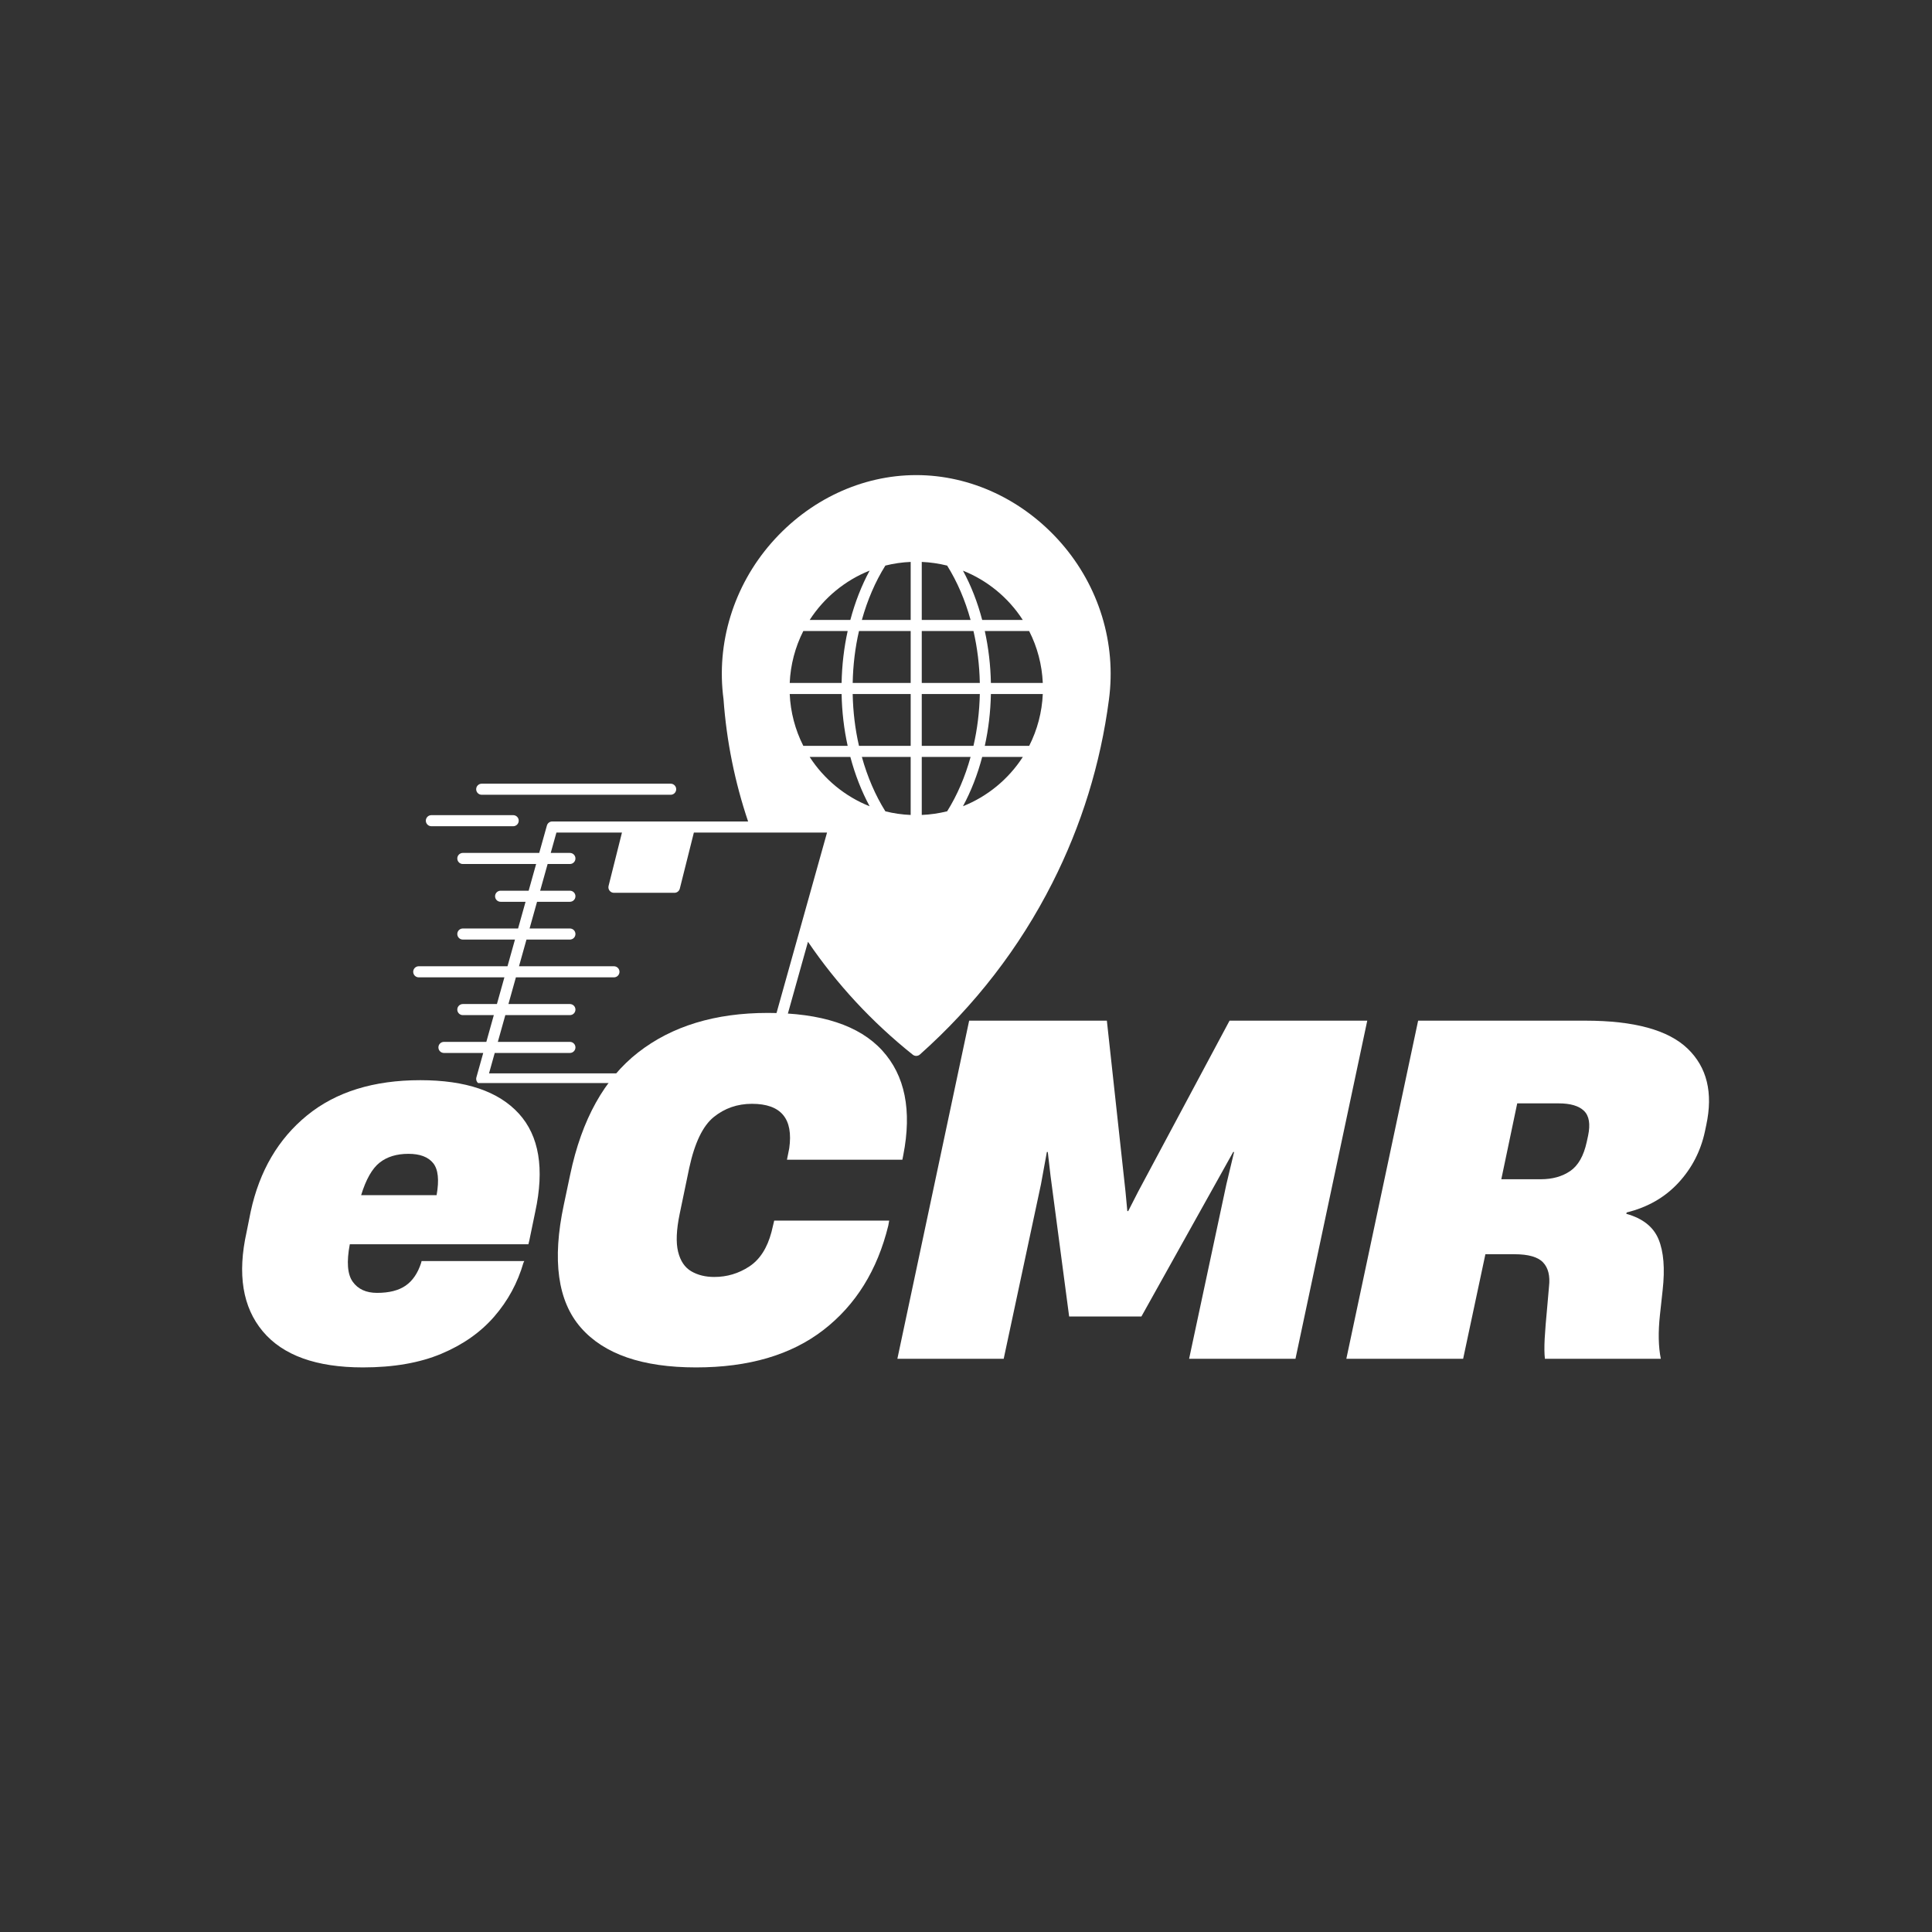
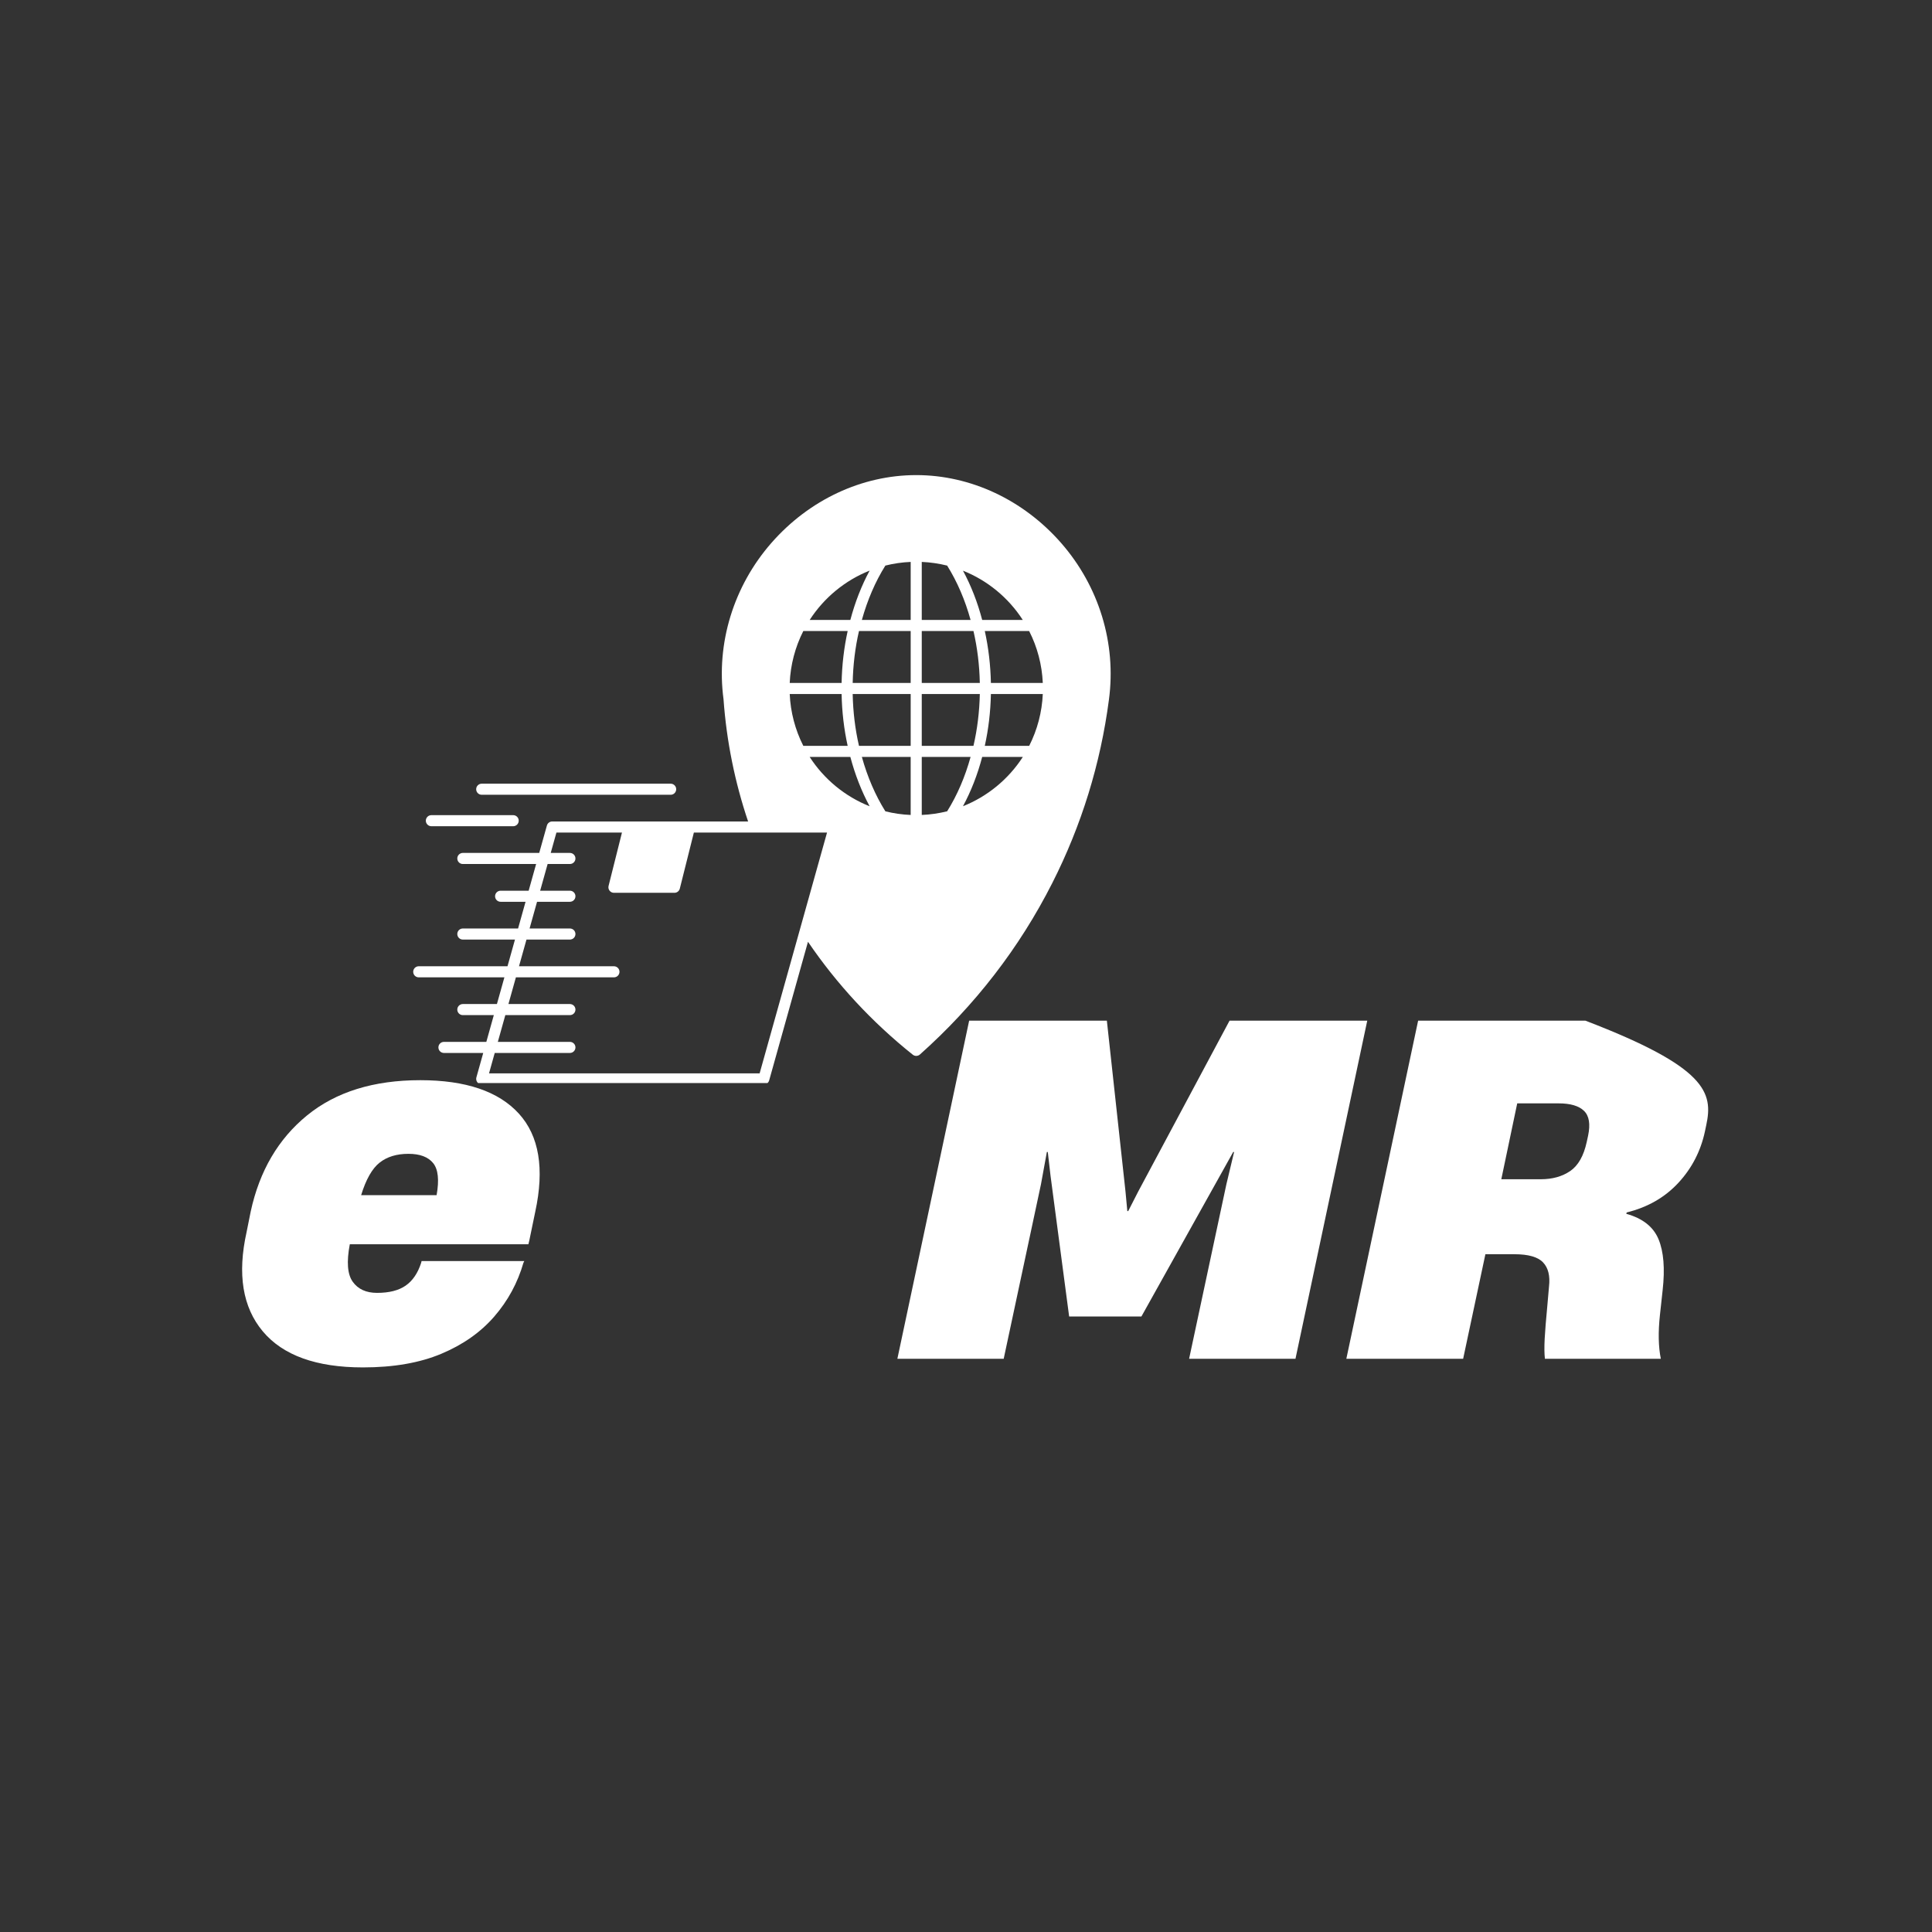
<svg xmlns="http://www.w3.org/2000/svg" width="1080" zoomAndPan="magnify" viewBox="0 0 810 810" height="1080" preserveAspectRatio="xMidYMid meet" version="1.0">
  <rect x="0" y="0" width="810" height="810" fill="#333333" stroke="none" />
  <defs>
    <g />
    <clipPath id="0a2e8aeefb">
      <path d="M 173.125 199.188 L 466 199.188 L 466 454.066 L 173.125 454.066 Z M 173.125 199.188 " clip-rule="nonzero" />
    </clipPath>
  </defs>
  <g clip-path="url(#0a2e8aeefb)">
    <path fill="#ffffff" d="M 444.867 227.633 C 429.047 209.555 406.91 199.188 384.133 199.188 C 361.359 199.188 339.23 209.551 323.414 227.621 C 307.516 245.793 300.203 269.73 303.34 293.156 C 304.598 310.688 308.082 327.906 313.645 344.406 L 231.527 344.406 C 230.488 344.406 229.574 345.098 229.293 346.102 L 226.074 357.594 L 194.047 357.594 C 192.762 357.594 191.723 358.637 191.723 359.918 C 191.723 361.199 192.762 362.242 194.047 362.242 L 224.773 362.242 L 221.641 373.434 L 209.883 373.434 C 208.602 373.434 207.562 374.477 207.562 375.758 C 207.562 377.039 208.602 378.078 209.883 378.078 L 220.34 378.078 L 217.207 389.273 L 194.047 389.273 C 192.762 389.273 191.723 390.312 191.723 391.594 C 191.723 392.879 192.762 393.918 194.047 393.918 L 215.906 393.918 L 212.773 405.109 L 175.559 405.109 C 174.273 405.109 173.238 406.152 173.238 407.434 C 173.238 408.715 174.273 409.758 175.559 409.758 L 211.469 409.758 L 208.336 420.949 L 194.047 420.949 C 192.762 420.949 191.723 421.992 191.723 423.273 C 191.723 424.555 192.762 425.594 194.047 425.594 L 207.035 425.594 L 203.898 436.812 L 186.125 436.812 C 184.844 436.812 183.805 437.852 183.805 439.133 C 183.805 440.414 184.844 441.457 186.125 441.457 L 202.598 441.457 L 199.727 451.699 C 199.531 452.398 199.676 453.152 200.113 453.73 C 200.551 454.309 201.238 454.648 201.965 454.648 L 320.242 454.648 C 321.285 454.648 322.199 453.957 322.48 452.953 L 338.75 394.844 C 350.824 412.59 365.562 428.516 382.684 442.184 C 383.105 442.523 383.617 442.691 384.133 442.691 C 384.684 442.691 385.238 442.496 385.676 442.105 C 408.754 421.539 427.414 397.367 441.148 370.266 C 453.422 346.078 461.422 320.184 464.93 293.301 C 468.082 269.734 460.77 245.805 444.867 227.633 Z M 431.492 312.703 L 412.879 312.703 C 414.43 305.676 415.289 298.391 415.438 290.969 L 437.195 290.969 C 436.863 298.539 434.91 305.977 431.492 312.703 Z M 386.453 312.703 L 386.453 290.969 L 410.793 290.969 C 410.637 298.402 409.75 305.691 408.129 312.703 Z M 360.133 312.703 C 358.523 305.738 357.641 298.449 357.492 290.969 L 381.809 290.969 L 381.809 312.703 Z M 381.809 235.586 L 381.809 259.918 L 361.34 259.918 C 363.672 251.562 366.953 243.895 371.191 237.121 C 374.641 236.254 378.195 235.738 381.809 235.586 Z M 356.512 259.918 L 339.457 259.918 C 345.492 250.566 354.332 243.305 364.598 239.234 C 361.184 245.547 358.484 252.484 356.512 259.918 Z M 381.809 264.562 L 381.809 286.32 L 357.492 286.32 C 357.645 278.832 358.523 271.535 360.133 264.562 Z M 386.453 286.32 L 386.453 264.562 L 408.133 264.562 C 409.75 271.574 410.641 278.871 410.793 286.32 Z M 411.789 259.918 C 409.836 252.496 407.141 245.574 403.73 239.258 C 413.98 243.344 422.797 250.594 428.805 259.918 Z M 397.098 237.125 C 401.336 243.906 404.613 251.566 406.926 259.918 L 386.453 259.918 L 386.453 235.586 C 390.027 235.742 393.594 236.258 397.098 237.125 Z M 336.793 264.562 L 355.387 264.562 C 353.848 271.555 352.992 278.848 352.848 286.32 L 331.094 286.32 C 331.422 278.734 333.375 271.285 336.793 264.562 Z M 331.094 290.969 L 352.848 290.969 C 352.992 298.43 353.848 305.715 355.387 312.703 L 336.793 312.703 C 333.375 305.98 331.426 298.539 331.094 290.969 Z M 356.512 317.348 C 358.488 324.789 361.188 331.719 364.602 338.035 C 354.324 333.961 345.48 326.695 339.453 317.348 Z M 371.191 340.145 C 366.953 333.375 363.672 325.711 361.34 317.348 L 381.805 317.348 L 381.805 341.676 C 378.203 341.523 374.641 341.016 371.191 340.145 Z M 386.453 317.348 L 406.926 317.348 C 404.617 325.695 401.344 333.355 397.098 340.141 C 393.594 341.008 390.023 341.52 386.453 341.672 Z M 411.789 317.348 L 428.832 317.348 C 422.816 326.672 413.988 333.93 403.727 338.012 C 407.141 331.695 409.836 324.77 411.789 317.348 Z M 415.438 286.32 C 415.289 278.883 414.43 271.59 412.883 264.562 L 431.473 264.562 C 434.906 271.277 436.863 278.727 437.195 286.32 Z M 318.48 450.004 L 205.027 450.004 L 207.418 441.457 L 238.938 441.457 C 240.223 441.457 241.258 440.414 241.258 439.133 C 241.258 437.852 240.223 436.812 238.938 436.812 L 208.719 436.812 L 211.859 425.594 L 238.938 425.594 C 240.223 425.594 241.258 424.555 241.258 423.273 C 241.258 421.992 240.223 420.949 238.938 420.949 L 213.16 420.949 L 216.293 409.758 L 257.398 409.758 C 258.684 409.758 259.723 408.715 259.723 407.434 C 259.723 406.152 258.684 405.109 257.398 405.109 L 217.594 405.109 L 220.727 393.918 L 238.938 393.918 C 240.223 393.918 241.258 392.879 241.258 391.594 C 241.258 390.312 240.223 389.273 238.938 389.273 L 222.027 389.273 L 225.16 378.078 L 238.934 378.078 C 240.219 378.078 241.258 377.039 241.258 375.758 C 241.258 374.477 240.219 373.434 238.934 373.434 L 226.461 373.434 L 229.594 362.242 L 238.934 362.242 C 240.219 362.242 241.258 361.199 241.258 359.918 C 241.258 358.637 240.219 357.594 238.934 357.594 L 230.895 357.594 L 233.285 349.051 L 260.762 349.051 L 255.145 371.43 C 254.969 372.125 255.125 372.859 255.566 373.422 C 256.008 373.988 256.684 374.316 257.398 374.316 L 282.758 374.316 C 283.824 374.316 284.75 373.594 285.012 372.559 L 290.91 349.047 L 346.742 349.047 Z M 318.48 450.004 " fill-opacity="1" fill-rule="nonzero" />
  </g>
  <path fill="#ffffff" d="M 201.965 333.211 L 281.18 333.211 C 282.461 333.211 283.5 332.172 283.5 330.887 C 283.5 329.605 282.461 328.566 281.18 328.566 L 201.965 328.566 C 200.68 328.566 199.641 329.605 199.641 330.887 C 199.641 332.172 200.68 333.211 201.965 333.211 Z M 201.965 333.211 " fill-opacity="1" fill-rule="nonzero" />
  <path fill="#ffffff" d="M 180.855 346.402 L 215.156 346.402 C 216.441 346.402 217.477 345.363 217.477 344.078 C 217.477 342.797 216.441 341.758 215.156 341.758 L 180.855 341.758 C 179.57 341.758 178.531 342.797 178.531 344.078 C 178.531 345.363 179.574 346.402 180.855 346.402 Z M 180.855 346.402 " fill-opacity="1" fill-rule="nonzero" />
  <g fill="#ffffff" fill-opacity="1">
    <g transform="translate(99.017, 569.669)">
      <g>
        <path d="M 77.172 -116.797 C 96.223 -116.797 110.004 -112.125 118.516 -102.781 C 127.023 -93.445 129.312 -79.703 125.375 -61.547 L 122.891 -49.531 L 122.516 -48.016 L 47.641 -48.016 C 46.234 -40.648 46.641 -35.41 48.859 -32.297 C 51.086 -29.18 54.488 -27.625 59.062 -27.625 C 64.145 -27.625 68.145 -28.641 71.062 -30.672 C 73.988 -32.703 76.148 -35.879 77.547 -40.203 L 77.734 -40.969 L 120.797 -40.969 L 120.422 -40.203 C 118.004 -31.816 113.938 -24.32 108.219 -17.719 C 102.5 -11.113 95.098 -5.906 86.016 -2.094 C 76.941 1.719 65.988 3.625 53.156 3.625 C 33.594 3.625 19.586 -1.422 11.141 -11.516 C 2.691 -21.617 0.438 -35.5 4.375 -53.156 L 6.094 -61.734 C 9.781 -78.754 17.656 -92.188 29.719 -102.031 C 41.789 -111.875 57.609 -116.797 77.172 -116.797 Z M 72.219 -85.922 C 67.258 -85.922 63.223 -84.68 60.109 -82.203 C 56.992 -79.734 54.422 -75.195 52.391 -68.594 L 84.031 -68.594 C 85.164 -74.945 84.688 -79.422 82.594 -82.016 C 80.5 -84.617 77.039 -85.922 72.219 -85.922 Z M 72.219 -85.922 " />
      </g>
    </g>
  </g>
  <g fill="#ffffff" fill-opacity="1">
    <g transform="translate(228.951, 569.669)">
      <g>
-         <path d="M 62.875 3.625 C 40.395 3.625 24.297 -1.93 14.578 -13.047 C 4.859 -24.16 2.477 -41.344 7.438 -64.594 L 10.094 -77.172 C 14.926 -100.285 24.422 -117.367 38.578 -128.422 C 52.742 -139.473 70.879 -145 92.984 -145 C 115.336 -145 131.305 -139.758 140.891 -129.281 C 150.484 -118.801 153.438 -104.16 149.75 -85.359 L 149.375 -83.453 L 100.984 -83.453 L 101.938 -88.219 C 103.719 -100.664 98.508 -106.891 86.312 -106.891 C 80.219 -106.891 74.883 -105.047 70.312 -101.359 C 65.738 -97.68 62.305 -90.566 60.016 -80.016 L 56.016 -60.781 C 54.617 -54.051 54.395 -48.75 55.344 -44.875 C 56.301 -41 58.145 -38.266 60.875 -36.672 C 63.602 -35.086 66.812 -34.297 70.5 -34.297 C 75.832 -34.297 80.723 -35.754 85.172 -38.672 C 89.617 -41.598 92.727 -46.426 94.5 -53.156 L 95.641 -57.922 L 143.844 -57.922 L 143.469 -55.828 C 138.895 -37.148 129.844 -22.57 116.312 -12.094 C 102.789 -1.613 84.977 3.625 62.875 3.625 Z M 62.875 3.625 " />
-       </g>
+         </g>
    </g>
  </g>
  <g fill="#ffffff" fill-opacity="1">
    <g transform="translate(377.557, 569.669)">
      <g>
        <path d="M 43.25 0 L -1.328 0 L 28.766 -141.75 L 86.5 -141.75 L 94.312 -70.109 L 95.078 -61.922 L 95.453 -61.922 L 99.641 -70.109 L 137.938 -141.75 L 195.672 -141.75 L 165.578 0 L 120.984 0 L 136.609 -73.156 L 139.844 -86.688 L 139.469 -86.688 L 100.984 -17.719 L 70.688 -17.719 L 62.875 -76.781 L 61.734 -86.688 L 61.344 -86.688 L 58.875 -73.156 Z M 43.25 0 " />
      </g>
    </g>
  </g>
  <g fill="#ffffff" fill-opacity="1">
    <g transform="translate(565.79, 569.669)">
      <g>
-         <path d="M 47.641 0 L -1.328 0 L 28.766 -141.75 L 98.891 -141.75 C 119.336 -141.75 133.625 -137.844 141.75 -130.031 C 149.883 -122.219 152.488 -111.52 149.562 -97.938 L 149 -95.266 C 147.219 -87.004 143.5 -79.828 137.844 -73.734 C 132.195 -67.641 124.988 -63.508 116.219 -61.344 L 116.031 -60.781 C 122.895 -58.875 127.406 -55.316 129.562 -50.109 C 131.719 -44.898 132.289 -37.785 131.281 -28.766 L 130.141 -18.297 C 129.754 -14.734 129.594 -11.426 129.656 -8.375 C 129.719 -5.332 130.004 -2.539 130.516 0 L 81.922 0 C 81.672 -2.156 81.641 -4.977 81.828 -8.469 C 82.023 -11.969 82.375 -16.32 82.875 -21.531 L 83.641 -30.297 C 84.148 -34.742 83.32 -38.109 81.156 -40.391 C 79 -42.68 75 -43.828 69.156 -43.828 L 56.969 -43.828 Z M 70.312 -107.078 L 63.641 -75.266 L 80.219 -75.266 C 85.039 -75.266 89.133 -76.406 92.5 -78.688 C 95.863 -80.977 98.18 -85.047 99.453 -90.891 L 100.031 -93.547 C 101.039 -98.379 100.469 -101.844 98.312 -103.938 C 96.156 -106.031 92.598 -107.078 87.641 -107.078 Z M 70.312 -107.078 " />
+         <path d="M 47.641 0 L -1.328 0 L 28.766 -141.75 L 98.891 -141.75 C 149.883 -122.219 152.488 -111.52 149.562 -97.938 L 149 -95.266 C 147.219 -87.004 143.5 -79.828 137.844 -73.734 C 132.195 -67.641 124.988 -63.508 116.219 -61.344 L 116.031 -60.781 C 122.895 -58.875 127.406 -55.316 129.562 -50.109 C 131.719 -44.898 132.289 -37.785 131.281 -28.766 L 130.141 -18.297 C 129.754 -14.734 129.594 -11.426 129.656 -8.375 C 129.719 -5.332 130.004 -2.539 130.516 0 L 81.922 0 C 81.672 -2.156 81.641 -4.977 81.828 -8.469 C 82.023 -11.969 82.375 -16.32 82.875 -21.531 L 83.641 -30.297 C 84.148 -34.742 83.32 -38.109 81.156 -40.391 C 79 -42.68 75 -43.828 69.156 -43.828 L 56.969 -43.828 Z M 70.312 -107.078 L 63.641 -75.266 L 80.219 -75.266 C 85.039 -75.266 89.133 -76.406 92.5 -78.688 C 95.863 -80.977 98.18 -85.047 99.453 -90.891 L 100.031 -93.547 C 101.039 -98.379 100.469 -101.844 98.312 -103.938 C 96.156 -106.031 92.598 -107.078 87.641 -107.078 Z M 70.312 -107.078 " />
      </g>
    </g>
  </g>
</svg>